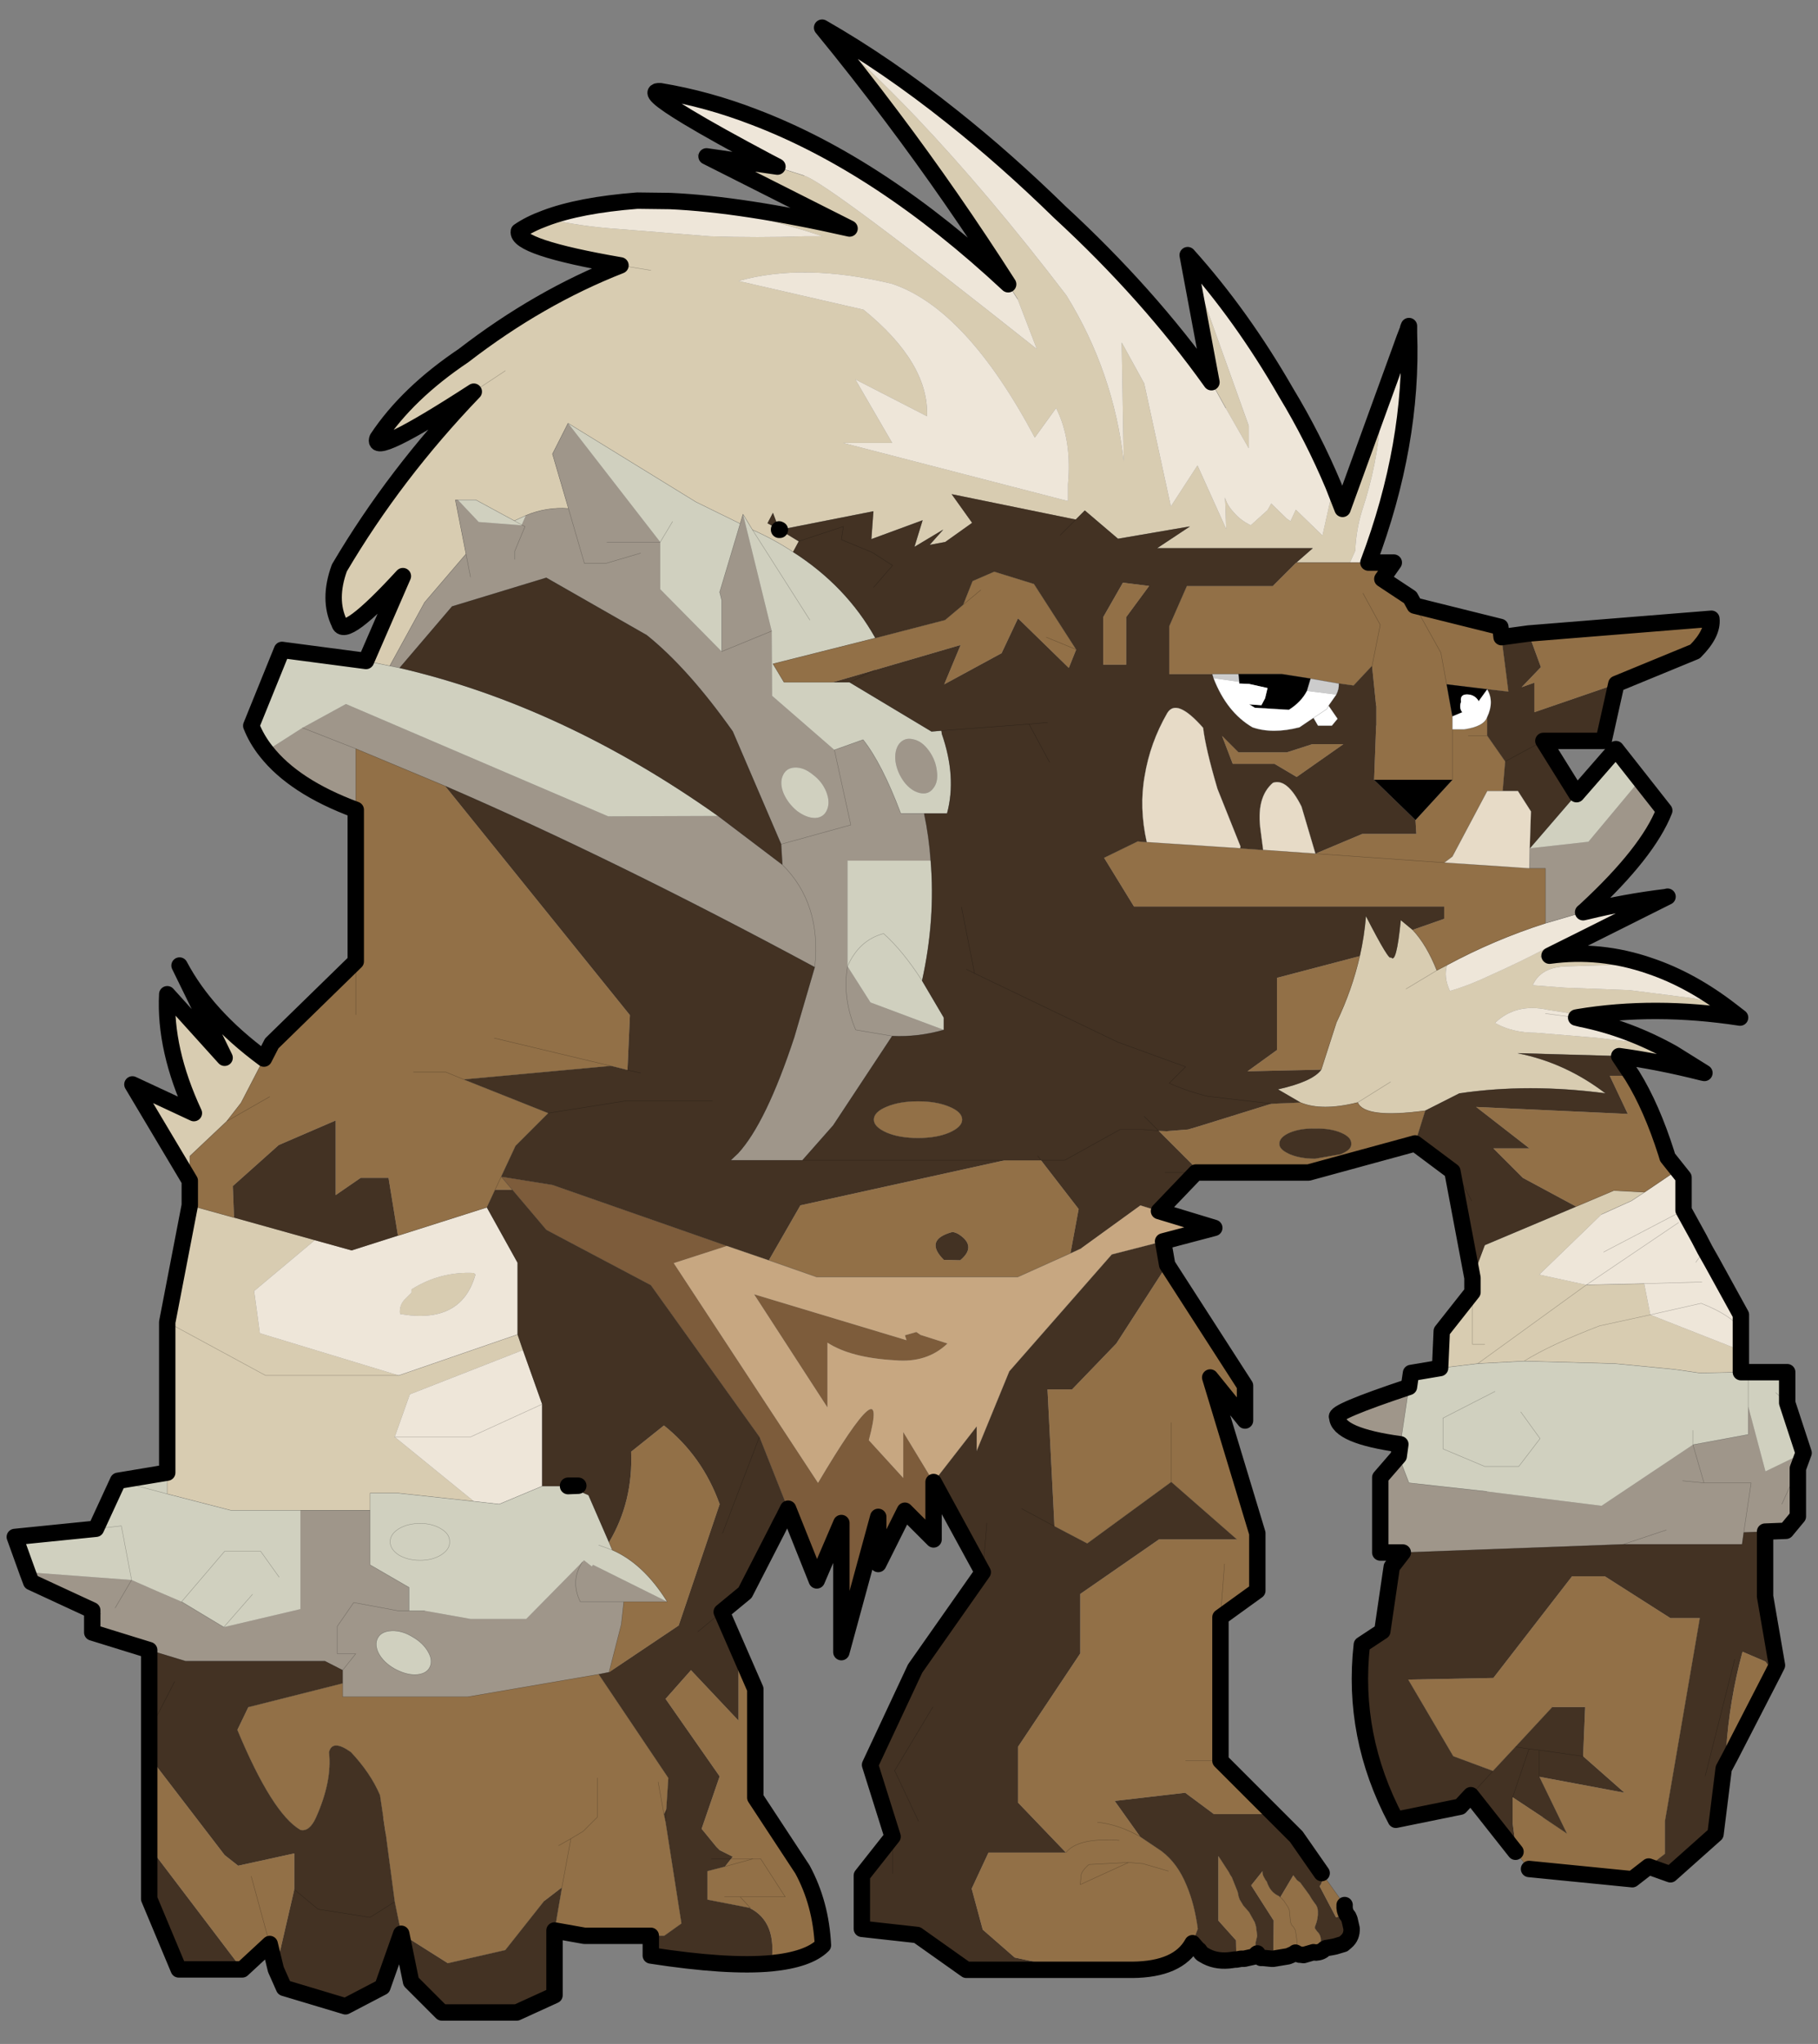
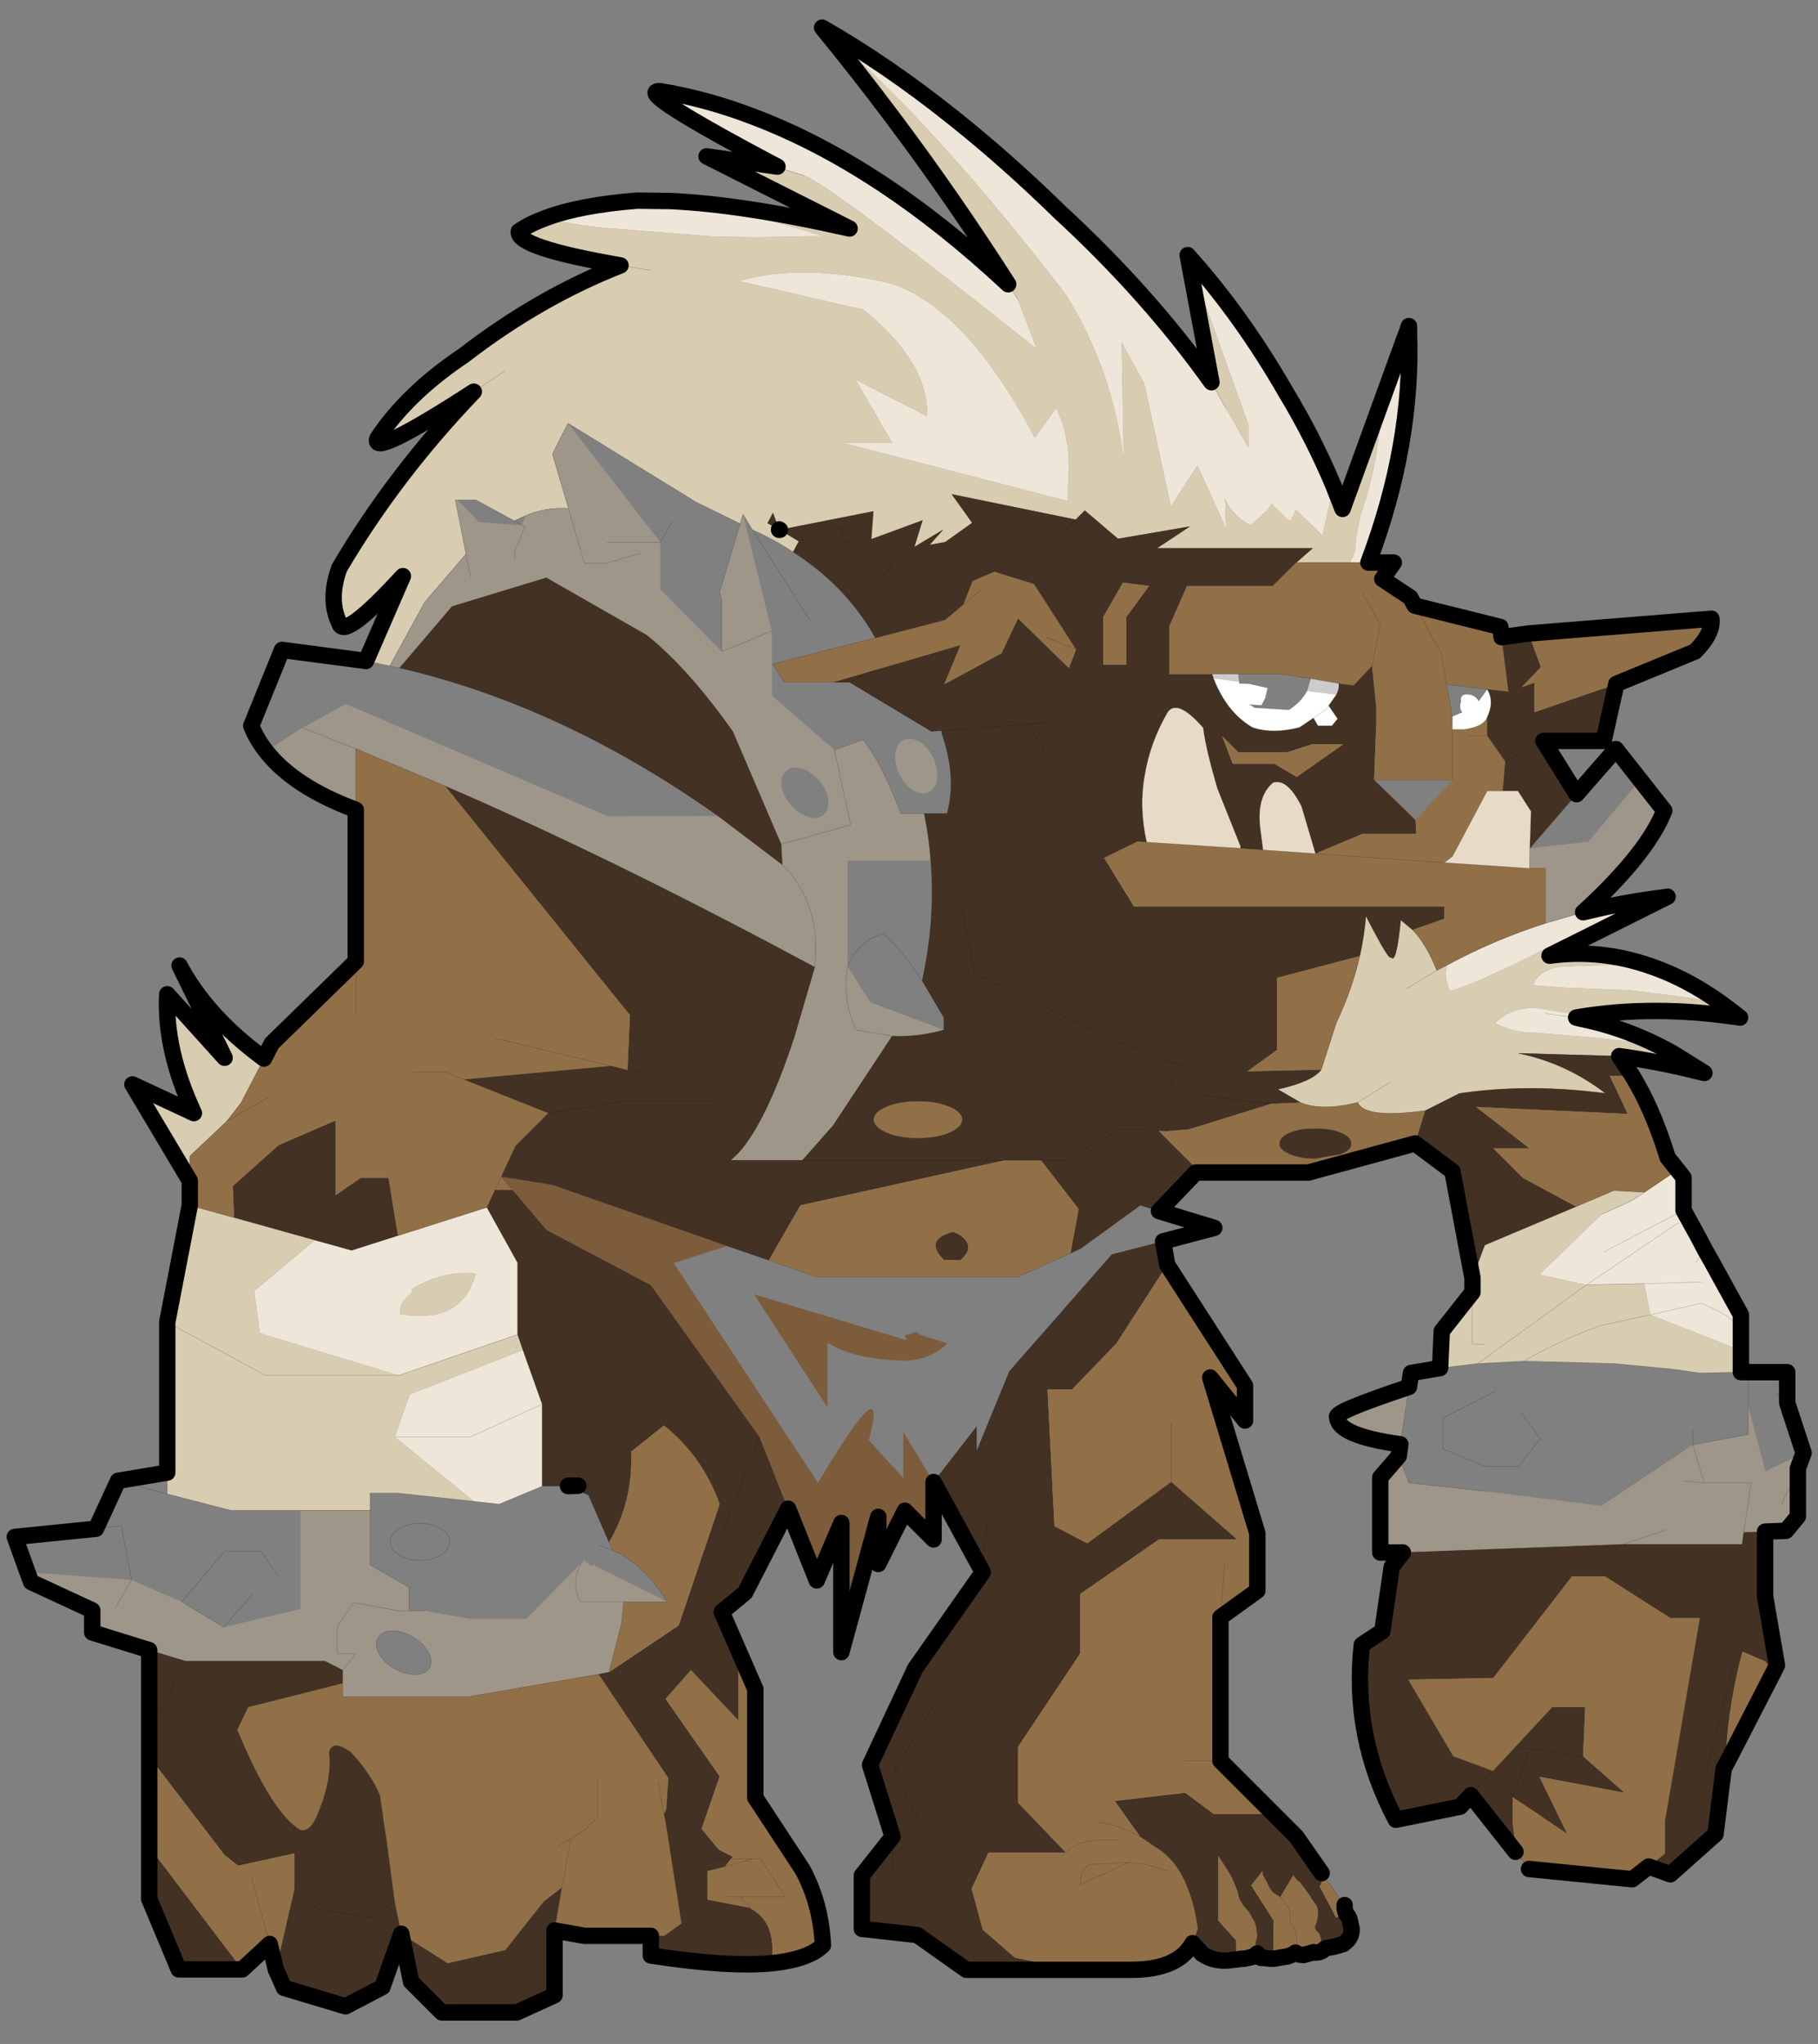
<svg xmlns="http://www.w3.org/2000/svg" xmlns:xlink="http://www.w3.org/1999/xlink" width="242" height="272">
  <rect width="100%" height="100%" fill="#808080" stroke="none" />
  <defs>
    <g transform="matrix(1,0,0,1,192.55,294) " id="shape0">
      <path id="svg_1" stroke-opacity="0" stroke-linejoin="round" stroke-linecap="round" stroke="#ff00ff" fill="none" d="m187.95,-293.5l0,380l-379.95,0l-0.05,0l0,-380l380,0m-95,294.1l-189.95,0" />
      <path id="svg_2" stroke-opacity="0" stroke-linejoin="round" stroke-linecap="round" stroke="#ff00ff" fill="none" d="m187.95,-293.5l-190,190l190,190m-380,-380l190,190l-189.95,190" />
    </g>
    <g transform="matrix(1,0,0,1,110.1,122.05) " id="shape1">
      <path id="svg_3" fill-rule="evenodd" fill="#d8ccb1" d="m12.85,-103l3.15,-1l0.1,-0.1l8.65,-1.25l-17.45,8.8q13,-2.95 21.9,-3.35q-9.65,1.3 -18.6,4.3l2.15,0q5.8,0.2 11.6,0l11.25,-0.9q4.55,-0.3 8.85,-1.3q1.9,0.7 3.2,1.6q0.35,1.95 -12.4,4.15q9.95,3.9 19.15,11q6.85,4.6 10.5,10.1q0.9,2.5 -11.75,-5.7q9.65,10.05 16.4,21.5q1.4,3.85 0,6.75q-0.55,2.1 -7.75,-5.75l4.5,10.35l-2.9,0.6l-4.25,-7.75l-5.05,-5.9l1.3,-6.6l-0.3,0l-2.2,0l-4.7,2.55l-1.4,-0.65q-2.5,-1.05 -5.2,-0.85l1.95,-6.65l-1.9,-3.75l-15.6,9.6l-5.4,2.65l-0.35,-1.15l-1.15,1.9q-2.7,1.2 -4.95,2.7l-0.7,-1.3l2.3,-1.4l-11.4,-2.25l0.25,3.4l-6.25,-2.3l1,3.25l-3.5,-2.1l1.65,1.85l-1.9,-0.35l-3.3,-2.35l2.5,-3.5l-15.15,3.1l-1.1,-1.1l-4.05,3.45l-8.75,-1.5l4,2.65l-19,0l2,1.75l-6.55,0l-0.65,-1.45q-0.1,-2.55 -0.85,-4.95q-1.85,-5.55 -2.25,-11.35l-0.25,-2.3l4.9,13.5l1.1,-2.8l1.35,6.05l3.25,-3.15l0.65,1.4l0.45,-0.3l1.9,-1.85l0.45,0.8l2.05,1.85q1.25,-0.6 2.05,-1.55q0.85,-0.9 1.1,-1.85l-0.05,0.9l-0.1,2.95l3.5,-7.75l3.25,5l3.25,-15l2.75,-5l-0.25,14.5q1.25,-10.95 7,-20.25q9.6,-12.55 18.35,-21.75q5.95,-6.25 11.45,-10.9q-4.35,5.3 -8.55,10.9q-7.3,9.7 -14.15,20.4l-1.15,1.8l-2.35,6.1q25.7,-20.4 28.4,-21.15m3.05,43.15l-0.1,0.05l0.1,0l0,-0.05l1.4,-0.75l-0.65,-1.25l-0.75,2m33.4,-19.35l3.85,2.55l-3.85,-2.55m-17.75,-12.25l3.7,-0.6l-3.7,0.6m-23.45,21.05l-6,0l4.5,-7.75l-8.75,4.5q-0.25,-6.5 7.75,-13l15.25,-3.5q-8,-2.25 -18.75,0.35q-9.05,3.05 -17.4,18.75l-2.6,-3.6q-1.95,3.9 -1.45,9.3l0,2.05l27.45,-7.1m70.65,75.1q7.05,-5.2 10.3,-11.35l-5.5,11.25l7,-7.75q0.35,6.75 -3.25,14.5l7.5,-3.5l-7,11.75l0,-3l-4.5,-4.25l-1.75,-2.25l-2.8,-5.4m9.05,17.9l2.75,14.25l0,18.35l0,2.6l-7.75,2l-8.5,0l-8.5,0l0,-2.1l-3.4,0l-9.25,1l9.65,-7.85l-1.85,-5.2l-13.8,-5.4l0.65,-1.9l14.5,5l16.95,-5.15l0.7,-5.15l-7.4,-6.2l9.85,-2.75l5.4,-1.5m-156.5,8.85l0,1.75l3.75,4.75l0.2,4.5l-4.6,-0.55l-5.65,-0.3l-11.05,0.3l-7.25,0.7l-3.15,0.45l-5,-0.1l0,-2.65l11.05,-4.35l0.75,-3.8l7.05,0.15l5.75,-1.25l-7.6,-7.35l-3.65,-1.65l-1.6,-1.05l3.75,-0.2l4.6,1.95l11.15,4.7l1.5,4m-17.9,-27.05q-4.8,0.65 -10.15,2l8.3,-3.7l4.7,-0.55l7.3,-0.6q2.9,0 5,-1.2q-2.55,-2.45 -6.45,-1.6l-2.55,0.4l-1.15,0.5q-9.3,-1.55 -19.75,0.05l1.1,-0.85q2.15,-1 4.55,-1.5l7.85,-1l7.9,-0.3l3.9,-0.3q-1,-2.25 -4.2,-2.3l-6.4,-0.2l-3.7,0.15q6.05,-2.1 12.25,-1.25l-14.4,-7.2l0.2,0.05q3.3,1.65 6.8,2.9q3.9,1.3 7.45,3.15q3.6,1.9 7.2,3.5q2.5,1.2 4.9,1.9q0.8,-1.7 0.35,-3.15l1.25,0.65q1.25,-3.15 2.95,-4.95l1.45,-1.2q0.55,5.55 1.2,4.5q0.1,0.75 3.05,-5q0.2,2.5 0.75,4.9q0.95,4.15 2.85,8.1l1.85,5.75q1.05,1.45 5.3,2.4l-2.75,1.6q-2.6,1.1 -7,0l-4,-2.5l4,2.5q-0.85,2 -8.25,1l-4.15,-2.1q-8.45,-1.25 -17.85,0q4.9,-3.75 10.7,-4.9l-12.35,0.35m25.65,-88.25l0,-0.3l0.2,0.1l0.35,0.9l0.2,0.55l-0.75,-1.25m113.9,114.9l0.2,-0.2q4.1,-0.2 7.6,2l0,0.4l0.7,0.7q0.85,0.8 0.7,1.9q-7.5,1.3 -9.2,-4.8m37.6,5.8l-12,6.5l-16.25,0l16.25,0l12,-6.5m-124.5,-130.15l-2.9,15.5l-1.75,3.15l-2.8,4.9l0,-2.75l7.45,-20.8m-43.05,85.6l-1.1,-0.15l1.1,0.15m12.65,1.65l3.75,2.25l-3.75,-2.25m-5.85,45.6l1.5,0l0,-6.35l0,6.35l-1.5,0m0.85,2.35l-13.25,-9.6l13.25,9.6m-5.65,-0.3q-3.2,-2 -9.2,-4.3l-6.2,-1.35l6.2,1.35q6,2.3 9.2,4.3" />
      <path id="svg_4" fill-rule="evenodd" fill="#eee6d9" d="m16.1,-104.1l-0.1,0.1l-3.15,1q-2.7,0.75 -28.4,21.15l2.35,-6.1l1.15,-1.8q15.6,-14.55 31,-20.4q5.7,-2.2 11.45,-3.15q2.05,-0.1 -3.35,3.15q-3.4,2.05 -9.8,5.45l-1.15,0.6m-5.45,-16.95q-5.5,4.65 -11.45,10.9q-8.75,9.2 -18.35,21.75q-5.75,9.3 -7,20.25l0.25,-14.5l-2.75,5l-3.25,15l-3.25,-5l-3.5,7.75l0.1,-2.95l0.05,-0.9q-0.25,0.95 -1.1,1.85q-0.8,0.95 -2.05,1.55l-2.05,-1.85l-0.45,-0.8l-1.9,1.85l-0.45,0.3l-0.65,-1.4l-3.25,3.15l-1.35,-6.05q2.5,-5.95 5.8,-11.4q5.4,-9.4 12,-16.75l-7.45,20.8l0,2.75l2.8,-4.9l1.75,-3.15q7.75,-10.85 18.5,-20.75q6.55,-6.4 13.1,-11.6q7.95,-6.35 15.9,-10.9m-68.4,45.2l0.25,2.3q0.4,5.8 2.25,11.35q0.75,2.4 0.85,4.95l0.65,1.45l-2.25,0q-5.45,-14.45 -4.95,-28.05l0.75,1.25l0.25,0.7l2.2,6.05m86.95,-24.05l4,-0.05q7.05,0.55 11.25,2.15q-4.3,1 -8.85,1.3l-11.25,0.9q-5.8,0.2 -11.6,0l-2.15,0q8.95,-3 18.6,-4.3m-21.1,29.5l-27.45,7.1l0,-2.05q-0.5,-5.4 1.45,-9.3l2.6,3.6q8.35,-15.7 17.4,-18.75q10.75,-2.6 18.75,-0.35l-15.25,3.5q-8,6.5 -7.75,13l8.75,-4.5l-4.5,7.75l6,0m-109.55,110.7l0,-2.6l0,-1.75l3.55,-6.45l0.8,-1.55l0.75,-1.3l1.9,-3.45l0,-4l1.95,-2.45l-0.6,1.95l3.4,2.3l1.6,1.05l3.65,1.65l7.6,7.35l-5.75,1.25l-7.05,-0.15l-0.75,3.8l-11.05,4.35m4.7,-33.9l-0.25,0.05l3.85,-2.4q5.45,-3.05 11.2,-4.2l0.4,-0.1l0.2,-0.05l-0.25,-0.05l1.15,-0.5l2.55,-0.4q3.9,-0.85 6.45,1.6q-2.1,1.2 -5,1.2l-7.3,0.6l-4.7,0.55l-8.3,3.7m-3.5,-7.55q4.85,-3.75 9.9,-5.45l3.7,-0.15l6.4,0.2q3.2,0.05 4.2,2.3l-3.9,0.3l-7.9,0.3l-7.85,1q-2.4,0.5 -4.55,1.5m7.95,-13.85q4.95,0.6 9.65,1.75l0.45,0.1l4.6,1.35q6.25,2 12,5.1q0.45,1.45 -0.35,3.15q-2.4,-0.7 -4.9,-1.9q-3.6,-1.6 -7.2,-3.5q-3.55,-1.85 -7.45,-3.15q-3.5,-1.25 -6.8,-2.9m31.35,-69.15l0,-0.5l0.1,0.25l0.1,0.35l-0.2,-0.1m112.5,107l10.85,3.45l5.65,1.8l4.5,-1.25l7.4,6.2l-0.7,5.15l-16.95,5.15l-14.5,-5l0,-8.75l3.75,-6.75m1.4,8.2q1.7,6.1 9.2,4.8q0.15,-1.1 -0.7,-1.9l-0.7,-0.7l0,-0.4q-3.5,-2.2 -7.6,-2l-0.2,0.2m-8.15,25.8l0,-10l2.35,-6.6l13.8,5.4l1.85,5.2l-9.65,7.85l-3.1,0.35l-5.25,-2.2m18,-6l-9.25,0l-8.75,-4l8.75,4l9.25,0m-140.4,-51.65l-3.75,0.5l3.75,-0.5m-19.1,32.75l7.05,0.2l-7.05,-0.2m0.75,-2.4l-1.1,-1.55l1.1,1.55m2.1,-4.85l11.25,7.6l-11.25,-7.6m-3.2,3.3l-0.85,1.5l0.85,-1.5l-0.05,-0.05l0.05,0.05l0.7,-1.35l-0.7,1.35m12.35,0.3l-9.75,-5.1l9.75,5.1m-5.7,7.65l-6.2,-1.4q-3.6,1.4 -4.85,3.15q1.25,-1.75 4.85,-3.15l6.2,1.4" />
      <path id="svg_5" fill-rule="evenodd" fill="#9f968a" d="m20.3,-61.7l0.35,1.15l2.5,8.35l-0.25,1l0,6.25l7.5,-7.6l0,-5.75l6.5,0l-6.5,0l11.25,-14.5l1.9,3.75l-1.95,6.65q2.7,-0.2 5.2,0.85l0.5,1.15l0.05,0.05l5.2,-0.4l2.55,-2.7l0.3,0l-1.3,6.6l5.05,5.9l4.25,7.75l-1.2,0.25l-6.4,-7.5l-11.5,-3.5l-12.25,7q-5.05,4.05 -10.5,11.75l-5.9,13.75l-8.5,-2.35l2,-9.15l-2,9.15l8.5,2.35l-0.15,2.5l7.85,-5.95l13.4,0.05l32,-13.7l5.3,2.9l4.45,2.85q-3.4,4.35 -10.95,7.15l0,-7.45l6.5,-2.55l-6.5,2.55l-10.9,4.55q-20.5,8.85 -45.1,22.1l2.5,8.55q3.45,10.45 6.85,14.15l0.9,0.85l-8.75,0l-3.75,-4.25l-7.2,-10.9l4.45,-0.75q1.65,-3.85 1,-7.75q0.65,3.9 -1,7.75l-4.45,0.75q-3.15,0.15 -6.3,-0.75l8.95,-3.35l2.8,-4.4l0,-12.9l-10.15,0q0.2,-2.9 0.8,-5.75l2.85,0q2.3,-6.1 4.6,-9l3.5,1.25l7.6,-6.6l0.05,-7.9l6.1,2.5l-6.1,-2.5l3.5,-14.25m27.85,5.5l0,-1l-1.25,-3l0.4,-0.2l-0.4,0.2l1.25,3l0,1m5.4,2.15l0.55,-2.8l-0.55,2.8m-20.75,-2.9l4.25,1.25l2.6,0l1.95,-6.7l-1.95,6.7l-2.6,0l-4.25,-1.25m-32.15,27.9q-0.85,1.1 -1.9,1.35q-1.05,0.25 -1.65,-0.55q-0.65,-0.8 -0.45,-2.15q0.15,-1.35 1,-2.5q0.85,-1.15 1.9,-1.35q1.05,-0.25 1.7,0.55q0.6,0.8 0.45,2.15q-0.2,1.35 -1.05,2.5m13.05,3.55q1.1,-0.9 1.65,-2.15q0.5,-1.25 0.1,-2.15q-0.4,-0.95 -1.45,-1q-1.1,-0.05 -2.2,0.85q-1.15,0.85 -1.65,2.1q-0.5,1.25 -0.1,2.2q0.4,0.95 1.45,1q1.05,0 2.2,-0.85m1.8,6.55q-4.8,4.75 -3.95,12.5q-0.85,-7.75 3.95,-12.5m92.1,86.3l-0.45,1.2l-7.45,3.45l0,2.7l-6.95,2.15l-4.45,1.35l-17,0l-2.15,1.1l-1.6,-2l2.25,0l0,-3.35l-2,-2.9l-5.4,1l-1.35,0l1.35,0l5.4,-1l2,2.9l0,3.35l-2.25,0l1.6,2l0,1.6l0,1.65l-15.25,0l-16,-2.75l-1.25,-0.25l-1.5,-5.85l-0.3,-2.75l5.3,0q1.25,-2.55 -0.25,-4.85q1.5,2.3 0.25,4.85l-5.3,0l-5.3,0l9.05,-4.5l0.15,0.2l0.95,-0.75l0.2,0.2l6.85,6.95l6.8,0l5.6,-1l1.9,0l0,-2.85l4.75,-2.75l0,-6.65l8.5,0l0,12.05l9.35,2.2l5.15,-3.1q3.05,-1.3 6.1,-2.65l2,3.4l-2,-3.4l12.7,-0.95m-168.55,-22.6q9.3,3.1 8.75,3.7q-0.1,2.25 -7.7,3.3l-1.05,-7m1.25,8.45l2.25,2.6l0,9.15l-2.75,0l-26.9,-1l-14.5,0l-0.2,-1.45l-2.6,-0.1l-2.55,-0.1l-1.45,-1.75l0,-5.85l-0.7,-1.9l4.65,2.25l2.1,-7.9l0,3.4l6.75,1.25l11.15,7.45l14,-1.75l9.5,-1.05l1.25,-3.25m-22.5,-66.35l-0.3,-0.25l-0.1,-0.1q-7.5,-6.95 -9.5,-12.05l2.95,-3.75l6.3,7.55l7.15,0.8l0.05,2.45l-1.95,0l0,6.7l-4.6,-1.35m180.85,85.6l1.05,-0.45l-1.05,0.45m-40.1,6.55q0.45,0.8 1.75,0.85q1.2,0 2.55,-0.75q1.3,-0.75 1.9,-1.85q0.55,-1.1 0.1,-1.9q-0.45,-0.8 -1.7,-0.85q-1.25,-0.05 -2.55,0.75q-1.3,0.75 -1.9,1.85q-0.6,1.05 -0.15,1.9m-152.9,-22.8l-2.6,0.25l1.35,-4.65l-1.35,4.65l2.6,-0.25m2,6l5.25,1.75l-5.25,-1.75m-14.1,-3.15l-1.95,-4.35l1.95,4.35m9.5,-2.6l-5.75,0l0.9,6.05l-0.9,-6.05l5.75,0" />
-       <path id="svg_6" fill-rule="evenodd" fill="#d0d0bf" d="m14.2,-57.1q2.25,-1.5 4.95,-2.7l1.15,-1.9l-3.5,14.25l-0.05,7.9l-7.6,6.6l-3.5,-1.25q-2.3,2.9 -4.6,9l-2.85,0l-2.8,0q-1.2,-4.45 0.65,-9.75l0.05,-0.35l1.2,0.1l10,-6l2.05,0l5.95,0l1.35,-2.25l-12.5,-3.15q3.55,-6.35 10.05,-10.5m6.45,-3.45l5.4,-2.65l15.6,-9.6l-11.25,14.5l0,5.75l-7.5,7.6l0,-6.25l0.25,-1l-2.5,-8.35m26.15,-1l1.4,0.65l4.7,-2.55l2.2,0l-2.55,2.7l-5.2,0.4l-0.05,-0.05l-0.5,-1.15m16.6,18.35l2.9,-0.6l10.25,-1.35l3.75,9.25q-0.65,1.65 -1.8,3.1l-4.45,-2.85l-5.3,-2.9l-32,13.7l-13.4,-0.05q19,-13.45 38.85,-18.05l1.2,-0.25m-15.2,-17.7l-0.9,0.5l0.9,-0.5m-19.3,0.1l1.5,2.5l-1.5,-2.5m-28.25,31.75q0.85,-1.15 1.05,-2.5q0.15,-1.35 -0.45,-2.15q-0.65,-0.8 -1.7,-0.55q-1.05,0.2 -1.9,1.35q-0.85,1.15 -1,2.5q-0.2,1.35 0.45,2.15q0.6,0.8 1.65,0.55q1.05,-0.25 1.9,-1.35m13.05,3.55q-1.15,0.85 -2.2,0.85q-1.05,-0.05 -1.45,-1q-0.4,-0.95 0.1,-2.2q0.5,-1.25 1.65,-2.1q1.1,-0.9 2.2,-0.85q1.05,0.05 1.45,1q0.4,0.9 -0.1,2.15q-0.55,1.25 -1.65,2.15m-16.3,6.05l10.15,0l0,12.9q-1.4,-3.2 -4.4,-4q-2.35,2.1 -4.7,5.75q2.35,-3.65 4.7,-5.75q3,0.8 4.4,4l-2.8,4.4l-8.95,3.35l0,-1.5l2.65,-4.5q-1.65,-7.45 -1.05,-14.65m93.15,74.65l6,1l2.7,5.85l9.9,1l-1.55,4.3l-12.7,0.95q-3.05,1.35 -6.1,2.65l-5.25,-6.15l-4.4,0l-2.25,3.15l2.25,-3.15l4.4,0l5.25,6.15l-5.15,3.1l-9.35,-2.2l0,-12.05l8.5,0l7.75,-2l0,-2.6m-155.3,-12.75l3.55,0.6l0.25,1.7l1.05,7l0.2,1.45l-1.25,3.25l-9.5,1.05l-14,1.75l-11.15,-7.45l-6.75,-1.25l0,-3.4l0,-3.35l0.9,-0.85l-0.9,0.85l0,3.35l-2.1,7.9l-4.65,-2.25l2,-6.1l0,-3.75l5.65,0l5,0.1l3.15,-0.45l7.25,-0.7l11.05,-0.3l5.65,0.3l4.6,0.55m-24.4,-71.75l2.95,-3.75l4.8,5.5l0.05,0.05l5.65,6.55l-7.15,-0.8l-6.3,-7.55m108.3,-30.5l-7,11l7,-11m80.1,121.85l-3.1,-0.35l-1.25,6.6l1.25,-6.6l3.1,0.35m-33.45,-2.25l0,6.65l-4.75,2.75l0,2.85l-1.9,0l-5.6,1l-6.8,0l-6.85,-6.95l-0.2,-0.2l-0.95,0.75l-0.15,-0.2l-9.05,4.5q2.9,-4.65 6.7,-6.3l0.4,-0.95l2.5,-5.75l2.5,-1.1l3.15,0l5.25,2.2l3.1,-0.35l9.25,-1l3.4,0l0,2.1m30.75,-3.6l-6,1.6l6,-1.6m-58.65,7.85l-0.85,0.3l-0.8,0.3l0.8,-0.3l0.85,-0.3m24.4,1.2q1.05,-0.7 1.05,-1.6q0,-0.95 -1.05,-1.6q-1.1,-0.65 -2.6,-0.65q-1.5,0 -2.55,0.65q-1.1,0.65 -1.05,1.6q-0.05,0.9 1.05,1.6q1.05,0.65 2.55,0.65q1.5,0 2.6,-0.65q-1.1,0.65 -2.6,0.65q-1.5,0 -2.55,-0.65q-1.1,-0.7 -1.05,-1.6q-0.05,-0.95 1.05,-1.6q1.05,-0.65 2.55,-0.65q1.5,0 2.6,0.65q1.05,0.65 1.05,1.6q0,0.9 -1.05,1.6m-3.75,13.75q-0.45,-0.85 0.15,-1.9q0.6,-1.1 1.9,-1.85q1.3,-0.8 2.55,-0.75q1.25,0.05 1.7,0.85q0.45,0.8 -0.1,1.9q-0.6,1.1 -1.9,1.85q-1.35,0.75 -2.55,0.75q-1.3,-0.05 -1.75,-0.85m21.6,-8.95l3.5,4l-3.5,-4m-151.6,-24.75l6.35,3.25l0,3.75l-5.1,2.15l-4.15,0l-2.6,-3.4l2.35,-3.25l-2.35,3.25l2.6,3.4l4.15,0l5.1,-2.15l0,-3.75l-6.35,-3.25m-24.15,4.75l0,1.75l0,-1.75m-11.5,-3.35l1.4,-1.25l-1.4,1.25" />
      <path id="svg_7" fill-rule="evenodd" fill="#433223" d="m-47.2,-55.8l-2,-1.75l19,0l-4,-2.65l8.75,1.5l4.05,-3.45l1.1,1.1l15.15,-3.1l-2.5,3.5l3.3,2.35l1.9,0.35l-1.65,-1.85l3.5,2.1l-1,-3.25l6.25,2.3l-0.25,-3.4l11.4,2.25l-2.3,1.4l0.7,1.3q-6.5,4.15 -10.05,10.5l-8.5,-2.2l-2.2,-1.85l-1.15,-2.9l-2.65,-1.15l-4.85,1.5l-5.15,8l0.9,2.25l6.2,-6.05l2,4.25l7,3.8l-2,-4.8l10.45,3.05l5.15,1.5l-2.05,0l-3.1,-1.5l3.1,1.5l-10,6l-1.2,-0.1l-10.7,-0.8l-2.5,4.65l2.5,-4.65l10.7,0.8l-0.05,0.35q-1.85,5.3 -0.65,9.75l2.8,0q-0.6,2.85 -0.8,5.75q-0.6,7.2 1.05,14.65l-2.65,4.5l0,1.5q3.15,0.9 6.3,0.75l7.2,10.9l3.75,4.25l8.75,0l-0.9,-0.85q-3.4,-3.7 -6.85,-14.15l-2.5,-8.55q24.6,-13.25 45.1,-22.1l-22.55,27.95l0.3,6.7l2,-0.5l17.95,1.65l-10.3,4.1l4,4l1.75,3.75l-6.25,1l-21.3,7.45l-5.1,1.75l-3.85,-6.7l-24.95,-5.5l-4.4,0l0.4,-0.55l-0.4,0.55l-4.6,5.95l1,5.4l-1.3,-0.6l-7.25,-5.25l-2.25,0.7l-4.5,-4.7l-0.55,0l5.1,-5.1l1.9,-0.15l2.8,0q3.4,1.9 6.75,3.75l2.9,0l-2.9,0q-3.35,-1.85 -6.75,-3.75l-2.8,0l-1.9,0.15l-1.05,0.05l-2.55,-0.2l-1.35,-0.4l-8.85,-2.75l-3.5,-0.15l2.75,-1.6q-4.25,-0.95 -5.3,-2.4l9,0.2l-3.6,-2.6l0,-8.8l-10.1,-2.65q-0.55,-2.4 -0.75,-4.9q-2.95,5.75 -3.05,5q-0.65,1.05 -1.2,-4.5l-1.45,1.2l-3.85,-1.35l0,-1.5l37.85,0l3.65,-5.95l-4.1,-2l-1.1,0.1q0.95,-4.25 0.25,-8.1q-0.65,-4 -2.75,-7.65q-1.15,-1.9 -4.4,1.8q-0.3,2.55 -1.75,7.45l-2.8,7l0.05,0.25l-2.8,0.2l0.3,-2.3q0.6,-4.1 -1.5,-5.9q-1.75,-0.6 -3.5,2.9l-1.7,5.75l-5.7,-2.4l-6.6,0l0.1,-1.7l5.05,-4.9l-0.25,-6.65l0,-2.35l0.5,-4.9l2.25,2.4l1.8,-0.25q-0.05,0.65 0.3,1.35l0.95,1.35l-1.1,1.6l0.7,0.85l1.7,0l0.55,-0.95l1.7,1.15q3.3,0.85 5.75,0q3.15,-1.85 4.75,-6l0.15,-0.5l5.25,0l0,-5.85l-2.15,-4.9l-10.5,0l-2.85,-2.85m63.1,-4.05l0.75,-2l0.65,1.25l-1.4,0.75m-0.25,38.4l5.9,-13.75q5.45,-7.7 10.5,-11.75l12.25,-7l11.5,3.5l6.4,7.5q-19.85,4.6 -38.85,18.05l-7.85,5.95l0.15,-2.5m-11.3,-31.35l-2.3,-2.65l2.5,-1.6l3.75,-1.55l-0.25,-1.6l5.45,1.8l-5.45,-1.8l0.25,1.6l-3.75,1.55l-2.5,1.6l2.3,2.65m88.4,129.65l0,9.85l0,3.15l-9.2,12l-1.65,1.3l-6.85,-1.5l0,4.4l-2.9,2.4l-6.35,1l-3,-1.9l3,1.9l6.35,-1l2.9,-2.4l2.25,9.75l-1,2.25l-7.5,2.25l-4.5,-2.35l-2.3,-6.5l-1.2,5.85l-3.75,3.75l-9.15,0l-4.6,-2.1l0,-7.9l-0.9,-5.25l2.15,1.65l4.75,6l7,1.6l5.7,-3.6l0.8,-3.9l1.1,-8.3l0.3,-2l0.4,-2.7q1.15,-2.7 3.55,-5.25q2.25,-1.6 2.65,0q-0.4,3.55 1.6,8q0.8,1.75 1.9,1.5q3.45,-2 7.7,-12.2l-1.35,-2.8l-11.5,-2.9l0,-1.6l2.15,-1.1l17,0l4.45,-1.35m0,24l0,6.35l-3.6,8.6l-7.75,0l11.35,-14.95m-61.2,10.85l0,2.4q-9.35,1.45 -14.7,0.95q-0.75,-5.05 2.65,-6.75l5.15,-1l0,-3.5l-2.15,-0.55l-0.75,-0.95l-0.2,-0.25l1.6,-0.8l0.4,-0.4l1.8,-2.2l-2.2,-6.4l6.6,-9.45l-3.1,-3.5l-5.8,6.15l0,-8.55l2.05,-4.7l-2.85,-2.35l-3.8,-7.4l-0.45,-0.85l0,-0.05l-0.65,-2.75l3.15,-7.95l13.25,-18.5l12.75,-6.75l4.15,-4.9l2.1,0l1,2.15l-3.75,6.75l0,8.75l-0.65,1.9l-2.35,6.6l0,10l-3.15,0l-2.5,1.1l-2.5,5.75q-2.95,-4.95 -2.7,-11.05l-4,-3.2q-4.7,3.75 -6.8,9.6l5,14.8l8.5,5.7l1.25,0.25l-8.5,12.65l0.25,3.8l0.3,0.6l-0.2,0.9l-0.1,-1.5l0.1,1.5l-1.95,12.45l2.1,1.5l1.65,0m-34.5,-55.35l-6,11l8.25,11.75l5.5,11.75l-2.75,8.75l3.75,4.75l0,6.5l-6.75,0.75l-6,4.25l-12.95,0l7.05,-1.5l3.9,-3.4l1.35,-5l-2.05,-4.4l-9.45,0l5.85,-6.1l0,-6.8l-7.6,-11.4l0,-7.25l-9.6,-6.65l-9.5,0l8,-7l10.25,7.5l4,-2.1l0.85,-16.7l-3,0l-5.4,-5.6l-6.2,-9.6l0.5,-2.85l6.25,1.6l12.5,14.25l4,9.75l0,-3l5.25,6.75m-31.6,56.25l-0.3,0.35l-0.35,0.4l-0.15,0.1l-0.25,0.35l-0.1,0.1l-0.25,0.15q-1.3,0.8 -3,0.65l-0.4,-0.05l-0.35,-0.05l-0.2,0l0.05,-2.35l2.15,-2.4l0,-7.9l-1.3,2l-0.15,0.3l-0.2,0.3l-0.7,1.75l-0.1,0.4l0,0.1l-0.15,0.45l-0.45,0.75l-0.7,0.8l-0.7,1.25l-0.15,0.5l-0.15,1.15l0.2,0.85l0,0.25l-0.15,0.5l-0.05,0.4l0,0.15l0.05,0.15l0.05,0.05l-0.55,0.35l-0.3,0l-1,0.1l-0.2,0l-0.05,-4.65l2.75,-4.3l-1.4,-1.75q0.05,0.4 -0.2,0.8l-0.2,0.35l-0.1,0.1l-0.15,0.4l-0.05,0.1q-0.4,0.9 -1.3,1.3l-0.15,0.15l-1.6,-2.7l-0.45,0.6l-0.4,0.3l-1.1,1.5l-0.3,0.5l-0.35,0.5q-0.4,0.45 -0.4,1q-0.05,0.9 0.3,1.75q0.1,0.2 0.05,0.35l-0.25,0.35q-0.55,0.5 -0.45,1.3l0.15,0.45l0.15,0.2l0.2,0.2l0.4,0.4l-0.3,0.05q-0.7,-0.05 -1.05,-0.45l-0.2,-0.1l-0.6,-0.1l-0.5,-0.1l-1,-0.3l-0.35,-0.3q-0.7,-0.6 -0.65,-1.6l0.25,-1.1l0.15,-0.35l0.2,-0.25l1.3,0.35l2,-3.8l-0.15,-0.2l-0.4,-1l0.3,-0.4l3.1,-4.45l2.75,-2.75l7.3,0l3.5,-2.6l8.6,1l-3.1,4.35l-2.6,1.75q-2,1.5 -3.1,4.25q-0.95,2.25 -1.35,5.25l0.65,1.75m-27.15,-97.55l-4.55,3.4l-2.45,13l-1.5,-4l-11.15,-4.7l6.5,-3.5l3.6,-3.6l-4.4,0l6.5,-5.05l-18.5,0.85l2.2,-4.65l-2.75,0l1.6,-2.4l12.35,-0.35q-5.8,1.15 -10.7,4.9q9.4,-1.25 17.85,0l4.15,2.1l1.25,4m1.5,49.9l1.35,1.75l1.15,7.85l2.5,1.65q1.25,11.15 -4.15,21.35l-7.85,-1.6l-1.3,-1.4l-5.45,6.9l-0.15,0.2l0.5,-3.7l0,-3.15l-3.7,2.45l-2.9,1.95l3.35,-6.9l0,-3.25l-5.35,0.75l5.35,-0.75l0,3.25l-10.4,1.95l5.05,-4.45l-0.25,-6l4,0l4.5,4.85l2.75,2.95l4.85,-1.8l5.5,-9.35l-10.4,-0.2l-9.6,-12.4l-4,0l-8,5.1l-3.6,0l4.25,24.75l0,4l2,1.55l-2.65,0.95l-5.5,-4.9l-1,-8l-0.8,-1.5l0.5,-0.75q-0.4,-6.1 -2,-12l-2.8,1.2l-0.95,1.35l-0.45,-0.9l1.45,-8.4l0,-7.9l2.6,0.1l0.2,1.45l14.5,0l26.9,1m-21.2,-92.5l4.05,-6.5l-7.35,0l-1.55,-6.95l0.4,0.15l9.6,3.3l0,-3.6l1.55,0.55l-2.35,-2.45l1.5,-4.1l3.3,0.45l-0.85,6.65l2.6,-0.3q-0.9,1.5 0,3.4l0,2.25l-2.2,3.15l0.3,3.6l-1.85,0l-1.6,2.5l0.15,4.5l-5.65,-6.55l-0.05,-0.05m143.8,53.85l1.15,-7.05l3.4,0l3.05,2.1l0,-9.1l6.95,3l5.6,5l-0.15,3.85l-9.85,2.75l-4.5,1.25l-5.65,-1.8m30.35,60.4l-3.1,-6l3.1,6m-69.95,-24.1l-4.5,-11.75l4.5,11.75m1.25,-52.75l10.5,0l9.5,1.5l-9.5,-1.5l-10.5,0m8.75,-3.4l1.6,-0.35l-1.6,0.35m-30.05,7.3q1.6,-0.7 1.6,-1.6q0,-0.95 -1.6,-1.6q-1.55,-0.65 -3.8,-0.65q-2.25,0 -3.8,0.65q-1.6,0.65 -1.6,1.6q0,0.9 1.6,1.6q1.55,0.65 3.8,0.65q2.25,0 3.8,-0.65m38.9,43.1l0,-0.05l-1.25,0l1.25,0.05m-25.4,5.6l-0.45,-0.9l0.45,0.9m7.9,39.85l-2.4,0l2.4,0m1.65,-27.7l-2.9,-2.4l2.9,2.4m-23.75,29.5l0,-4.5l0,4.5m-79.4,-138.15l4.65,2.5l-4.65,-2.5m48.1,-18.9l2.8,3.8l0,5.8l2.8,0l0,-5.8l-2.4,-4.2l-3.2,0.4m10.85,-6.2l-1.9,-1.9l1.9,1.9m12.05,45.35l-1.6,8.1l-17.5,8.4l-8.25,3l2,2q-2.25,1 -4.7,1.6l-7.8,0.9l7.8,-0.9q2.45,-0.6 4.7,-1.6l-2,-2l8.25,-3l17.5,-8.4l1.6,-8.1m-40.9,-15.85l2.7,-1.6l5.1,0l1.3,-3.4l-2,2l-5.9,0l-3.1,-1l-3.8,0l5.7,4m32.65,-6.45l-2.25,-0.2l2.25,0.2m7.65,29.9l-1,0.5l1,-0.5m20,23.3l-24.7,0l24.7,0m-44.25,1.5l-3.75,0l3.75,0m0.8,-5.1l1.75,-1.75l-1.75,1.75m16.7,46.1l-4,2.15l4,-2.15m7.65,-33.45q0.4,-0.25 0.8,-0.3q3.5,0.95 1.05,3.4l-2,0.05q-2.05,-1.7 0.15,-3.15m-46.8,-9.9q-1.1,-0.5 -1.05,-1.15q-0.05,-0.8 1.25,-1.35q1.3,-0.55 3.15,-0.5q1.8,-0.05 3.1,0.5q1.25,0.55 1.25,1.35q0,0.65 -1.05,1.15l-0.2,0.1q-1.3,0.55 -3.1,0.55l-3.15,-0.55l-0.2,-0.1m-15.75,5.8l1.65,-3.1l0.7,-0.5l-0.7,0.5l-1.65,3.1m-7,66.85l1.65,-0.25l-1.65,0.25l2,5.9l-2,-5.9l-1.25,0.15l1.25,-0.15m66.65,-21.55l-0.5,-6l0.5,6m-59.55,27.2l-2.7,-2.95l2.7,2.95m-28.6,-2.35l-3.6,-14.25l3.6,14.25m96,5.5l2.9,-6.15l-4.65,-7.75l4.65,7.75l-2.9,6.15" />
      <path id="svg_8" fill-rule="evenodd" fill="#927047" d="m-53.75,-55.8l6.55,0l2.85,2.85l10.5,0l2.15,4.9l0,5.85l-5.25,0l-3.2,0l-5.3,0l-3.5,0.55l-3.45,0.6l-1.8,0.25l-2.25,-2.4l-0.5,4.9l0,2.35l0.25,6.65l-9.55,0l0,-6.15l0,-1.6l0.7,-3.9l-4.95,0.6l-2.6,0.3l0.85,-6.65l0.15,-1.25l10.45,-2.6l0.55,-1l3.4,-2.25l-1.4,-2l3.1,0l2.25,0m57.9,9.2l12.5,3.15l-1.35,2.25l-5.95,0l-5.15,-1.5l-10.45,-3.05l2,4.8l-7,-3.8l-2,-4.25l-6.2,6.05l-0.9,-2.25l5.15,-8l4.85,-1.5l2.65,1.15l1.15,2.9l2.2,1.85l8.5,2.2m-12.85,-5.85l2.15,1.8l-2.15,-1.8m76.25,19.35l0,7.45l0,18.5l10.25,10l0.95,1.85l2.8,5.4l1.75,2.25l4.5,4.25l0,3l0,3l-5.4,1.5l0.15,-3.85l-5.6,-5l-6.95,-3l0,9.1l-3.05,-2.1l-3.4,0l-1.15,7.05l-10.85,-3.45l-1,-2.15l-2.1,0l1.35,-1.6l-1.75,-3.75l-4,-4l10.3,-4.1l-17.95,-1.65l-2,0.5l-0.3,-6.7l22.55,-27.95l10.9,-4.55m0,32.45l0,-6.5l0,6.5m25.2,90.5l0,11l-11.35,14.95l-3.35,-3.1l-0.75,3.1l-2.25,-9.75l0,-4.4l6.85,1.5l1.65,-1.3l9.2,-12m-49.45,21.2l-3.65,0.65l-8.1,0l-1.65,0l-2.1,-1.5l1.95,-12.45l0.2,-0.9l-0.3,-0.6l-0.25,-3.8l8.5,-12.65l16,2.75l15.25,0l0,-1.65l11.5,2.9l1.35,2.8q-4.25,10.2 -7.7,12.2q-1.1,0.25 -1.9,-1.5q-2,-4.45 -1.6,-8q-0.4,-1.6 -2.65,0q-2.4,2.55 -3.55,5.25l-0.4,2.7l-0.3,2l-1.1,8.3l-0.8,3.9l-5.7,3.6l-7,-1.6l-4.75,-6l-2.15,-1.65l0.9,5.25m-26.45,4q-4.55,-0.45 -6.3,-2.2q0.25,-5.1 2.5,-9.25l5.75,-8.75l0,-13.25l2.05,-4.7l0,8.55l5.8,-6.15l3.1,3.5l-6.6,9.45l2.2,6.4l-1.8,2.2l-0.4,0.4l-1.6,0.8l0.2,0.25l0.75,0.95l2.15,0.55l0,3.5l-5.15,1q-3.4,1.7 -2.65,6.75m-1.05,-53.45l-0.5,-1l-0.5,-1l0.35,-0.8l0.65,2.75l0,0.05m-35.7,54.25l-7.3,0q-5.6,-0.05 -7.35,-3.25l-0.65,-1.75q0.4,-3 1.35,-5.25q1.1,-2.75 3.1,-4.25l2.6,-1.75l3.1,-4.35l-8.6,-1l-3.5,2.6l-7.3,0l6.5,-6.5l0,-17.5l-4.5,-3.25l0,-7l5.75,-19l-4.25,5.25l0,-4.25l9.5,-14.75l6.2,9.6l5.4,5.6l3,0l-0.85,16.7l-4,2.1l-10.25,-7.5l-8,7l9.5,0l9.6,6.65l0,7.25l7.6,11.4l0,6.8l-5.85,6.1l9.45,0l2.05,4.4l-1.35,5l-3.9,3.4l-7.05,1.5m-20,-1.25l-0.55,-0.1l-0.4,0l-1.35,-0.3l-0.15,-0.15q0.1,-0.1 -0.1,-0.2l0,-0.15l0.05,-0.4l0.15,-0.5l0,-0.25l-0.2,-0.85l0.15,-1.15l0.15,-0.5l0.7,-1.25l0.7,-0.8l0.45,-0.75l0.15,-0.45l0,-0.1l0.1,-0.4l0.7,-1.75l0.2,-0.3l0.15,-0.3l1.3,-2l0,7.9l-2.15,2.4l-0.05,2.35m-4.5,-0.1l-1.8,-0.3l-0.25,-0.1l-0.45,-0.2l-0.2,-0.15l-0.1,0.05l-0.15,0.1l-0.25,0.1l-0.1,0l-0.4,0.05l-1.2,-0.35l-0.4,-0.4l-0.2,-0.2l-0.15,-0.2l-0.15,-0.45q-0.1,-0.8 0.45,-1.3l0.25,-0.35q0.05,-0.15 -0.05,-0.35q-0.35,-0.85 -0.3,-1.75q0,-0.55 0.4,-1l0.35,-0.5l0.3,-0.5l1.1,-1.5l0.4,-0.3l0.45,-0.6l1.6,2.7l0.15,-0.15q0.9,-0.4 1.3,-1.3l0.05,-0.1l0.15,-0.4l0.1,-0.1l0.2,-0.35q0.25,-0.4 0.2,-0.8l1.4,1.75l-2.75,4.3l0.05,4.65m-8.95,-5.4q0.3,-0.5 0.25,-1.15l2.5,-3.5l0.4,1l0.15,0.2l-2,3.8l-1.3,-0.35m17.85,-90.5l-13.2,0l-13,-3.55l-1.25,-4q7.4,1 8.25,-1q4.4,1.1 7,0l3.5,0.15l8.85,2.75l1.35,0.4l2.55,0.2l1.05,-0.05l-5.1,5.1m-38.6,83.05l-1.5,1.9l-12.6,1.25l-2,-1.55l-2,-1.55l0,-4l-4.25,-24.75l3.6,0l8,-5.1l4,0l9.6,12.4l10.4,0.2l-5.5,9.35l-4.85,1.8l-2.75,-2.95l-4.5,-4.85l-4,0l0.25,6l-5.05,4.45l10.4,-1.95l-3.35,6.9l2.9,-1.95l3.7,-2.45l0,3.15l-0.5,3.7m-26.05,-11.85l-5.25,-10.2l0.95,-1.35l2.8,-1.2q1.6,5.9 2,12l-0.5,0.75m7.65,-73.05l0.15,-0.5q1.8,-5.65 4.15,-9.45l2.75,0l-2.2,4.65l18.5,-0.85l-6.5,5.05l4.4,0l-3.6,3.6l-6.5,3.5l-4.6,-1.95l-3.75,0.2l-3.4,-2.3l0.6,-1.95m6.25,-57.75l-9.6,-3.95q-2.2,-2.2 -2,-4l22.3,1.8l-1.5,4.1l2.35,2.45l-1.55,-0.55l0,3.6l-9.6,-3.3l-0.4,-0.15l0.4,0.15l-0.4,-0.15m146.75,47.35l-3.95,0l-2.2,0.9l2.2,-0.9l3.95,0m-9.95,14.35l-0.75,-1.6l0.75,1.6m-47.8,-6.95q-1.55,0.65 -3.8,0.65q-2.25,0 -3.8,-0.65q-1.6,-0.7 -1.6,-1.6q0,-0.95 1.6,-1.6q1.55,-0.65 3.8,-0.65q2.25,0 3.8,0.65q1.6,0.65 1.6,1.6q0,0.9 -1.6,1.6m14.4,15.55l-5.85,2.05l-24.5,0l-6.45,-2.9l-1,-5.4l4.6,-5.95l4.4,0l24.95,5.5l3.85,6.7m17.7,41.65l0.3,2.75l1.5,5.85l-8.5,-5.7l-5,-14.8q2.1,-5.85 6.8,-9.6l4,3.2q-0.25,6.1 2.7,11.05l-0.4,0.95q-3.8,1.65 -6.7,6.3l5.3,0m-19.55,-10.35l0.5,0.95l-0.5,-0.95m15.35,32.35l-0.7,3.9l0.7,-3.9m12.15,7.75l-1.5,-0.85l-1.5,-0.9l-1.75,-1.75l0,-4.75l0,4.75l1.75,1.75l1.5,0.9l1.5,0.85m7.85,-98.5l-14.25,3.4l14.25,-3.4m29.65,102.25l-2.25,8.25l2.25,-8.25m-37.9,1.35l-1.1,-5.95l1.1,5.95m-19.85,1.15l-1.9,0l-5.5,0l3,-4.65l0.9,0l3.45,0.95l-3.45,-0.95l-0.9,0l-3,4.65l5.5,0l1.9,0m-1.9,0l-1.25,1.35l0.1,0l-0.1,0l1.25,-1.35m1.1,-4.65l-2.7,0l2.7,0m61.55,-89.95l-5.25,-3l5.25,3m-148.9,-19.05q-5.75,-3.1 -12,-5.1l0,-6.7l1.95,0l10.4,-0.7l-1,-0.75l-4.25,-8l-1.9,0l-0.3,-3.6l2.2,-3.15l0,-2.25q0.4,1.15 2.8,1.5l1.45,0l0,6.15l4.5,4.9l-0.1,1.7l6.6,0l5.7,2.4l6.4,-0.45l2.8,-0.2l11.4,-0.75l1.1,-0.1l4.1,2l-3.65,5.95l-37.85,0l0,1.5l3.85,1.35q-1.7,1.8 -2.95,4.95l-1.25,-0.65m36.35,-46.25l3.2,-0.4l2.4,4.2l0,5.8l-2.8,0l0,-5.8l-2.8,-3.8m12.55,6.25l-3.65,1.5l3.65,-1.5m-39.75,3.5l-1,-5l2.1,-3.85l-2.1,3.85l1,5m1.5,35.4l10.1,2.65l0,8.8l3.6,2.6l-9,-0.2l-1.85,-5.75q-1.9,-3.95 -2.85,-8.1m7.7,-21.85l-5.7,-4l3.8,0l3.1,1l5.9,0l2,-2l-1.3,3.4l-5.1,0l-2.7,1.6m-14.4,-20.9l-3.2,5.75l-0.7,3.85l0.7,-3.85l3.2,-5.75m-6.55,15.85l-2.3,0l2.3,0m2.95,15.5l15.7,-1.1l-15.7,1.1m59.2,45.35q-2.2,1.45 -0.15,3.15l2,-0.05q2.45,-2.45 -1.05,-3.4q-0.4,0.05 -0.8,0.3m-46.8,-9.9l0.2,0.1l3.15,0.55q1.8,0 3.1,-0.55l0.2,-0.1q1.05,-0.5 1.05,-1.15q0,-0.8 -1.25,-1.35q-1.3,-0.55 -3.1,-0.5q-1.85,-0.05 -3.15,0.5q-1.3,0.55 -1.25,1.35q-0.05,0.65 1.05,1.15m14.9,56.6l-0.5,-6.5l0.5,6.5m6,-23.75l0,7.25l0,-7.25m-1.75,41.25l-4.25,0l4.25,0m10.75,7.5q-2.55,0.25 -5.2,1.75q2.65,-1.5 5.2,-1.75m-3.8,4.9l5.9,2.7l-0.1,-1.15q-0.1,-0.55 -0.95,-1.3l-4.85,-0.25l-1.75,0.15l-3.1,0.9l3.1,-0.9l1.75,-0.15l4.85,0.25q0.85,0.75 0.95,1.3l0.1,1.15l-5.9,-2.7m7.65,-1.2q-1.45,-1.85 -6.5,-1.5q5.05,-0.35 6.5,1.5m-28,12.2l-0.25,-0.5l0.05,-0.55l0.05,-0.65l0.15,-1l0.25,-0.45l0.2,-0.2l0.15,-0.35l0.15,-1.5l0.15,-0.35l0.5,-0.75l0.3,-0.35l0.15,-0.1l-0.15,0.1l-0.3,0.35l-0.5,0.75l-0.15,0.35l-0.15,1.5l-0.15,0.35l-0.2,0.2l-0.25,0.45l-0.15,1l-0.05,0.65l-0.05,0.55l0.25,0.5m-1.75,-0.55q-0.05,0.4 -0.45,0.5q0.4,-0.1 0.45,-0.5" />
      <path id="svg_9" fill-rule="evenodd" fill="#7d5c3b" d="m14.8,59.6l-3.5,8.75l-3,-7l0,15.75l-4.5,-16.5l0,5.75l-3.25,-6.5l-3.5,3.5l0,-7l3.7,-6.1l0,5.6l4.2,-4.6q-2.6,-9.65 6.2,5.2l17.6,-26.8l-6.5,-2.1l21.3,-7.45l6.25,-1l-1.35,1.6l-4.15,4.9l-12.75,6.75l-13.25,18.5l-3.15,7.95l-0.35,0.8m-14.25,-21.15l-0.2,0.6l18.6,-5.6l-8.95,13.8l0,-7.9q-2.85,1.85 -8.25,2.15q-3.9,0.35 -6.4,-2.05l3.3,-1.05l0.5,-0.35l1.4,0.4" />
-       <path id="svg_10" fill-rule="evenodd" fill="#c7a781" d="m-30.95,27l-6.25,-1.65l6.75,-2.05l2.25,-0.7l7.25,5.25l1.3,0.6l6.45,2.9l24.5,0l5.85,-2.05l5.1,-1.75l6.5,2.1l-17.6,26.8q-8.8,-14.85 -6.2,-5.2l-4.2,4.6l0,-5.6l-3.7,6.1l-5.25,-6.75l0,3l-4,-9.75l-12.5,-14.25l-6.25,-1.6m31.5,11.45l-1.4,-0.4l-0.5,0.35l-3.3,1.05q2.5,2.4 6.4,2.05q5.4,-0.3 8.25,-2.15l0,7.9l8.95,-13.8l-18.6,5.6l0.2,-0.6" />
-       <path id="svg_11" fill-rule="evenodd" fill="#000000" d="m-41.5,-38.5l-0.65,0.4l-4.15,0.25q-1.5,-0.95 -2.2,-2.3l-0.45,-1.5l3.5,-0.55l5.3,0l-0.1,0.95l0,0.2l-1.2,0.05l-2.25,0.5l0.3,1.25l0.45,0.85l1.45,-0.1m-15.2,9.2l-5.05,4.9l-4.5,-4.9l9.55,0m-12.75,-9.6l-1.05,-1.45l4.95,-0.6l-0.7,3.9l-1.2,-0.5q0.4,-0.5 0.15,-1.25l0,-0.05q0.15,-1 -1,-0.85q-0.7,0.1 -1.1,0.7l-0.05,0.1" />
      <path id="svg_12" fill-rule="evenodd" fill="#cccccc" d="m-40.25,-41.25l0.1,-0.95l3.2,0l-0.15,0.5l-3.15,0.45m-8.7,-0.4l0.45,1.5l-3.6,0.45q-0.35,-0.7 -0.3,-1.35l3.45,-0.6" />
      <path id="svg_13" fill-rule="evenodd" fill="#ffffff" d="m-48.5,-40.15q0.7,1.35 2.2,2.3l4.15,-0.25l0.65,-0.4l-1.45,0.1l-0.45,-0.85l-0.3,-1.25l2.25,-0.5l1.2,-0.05l0,-0.2l3.15,-0.45q-1.6,4.15 -4.75,6q-2.45,0.85 -5.75,0l-1.7,-1.15l-0.55,0.95l-1.7,0l-0.7,-0.85l1.1,-1.6l-0.95,-1.35l3.6,-0.45m-0.8,3.3l-1.65,-1.1l-0.2,-0.4l0.2,0.4l1.65,1.1m-21.2,-3.5l1.05,1.45l0.05,-0.1q0.4,-0.6 1.1,-0.7q1.15,-0.15 1,0.85l0,0.05q0.25,0.75 -0.15,1.25l1.2,0.5l0,1.6l-1.45,0q-2.4,-0.35 -2.8,-1.5q-0.9,-1.9 0,-3.4" />
      <path id="svg_14" fill-rule="evenodd" fill="#e7dbc7" d="m-75.7,-20.95l-0.15,-4.5l1.6,-2.5l1.85,0l1.9,0l4.25,8l1,0.75l-10.4,0.7l-0.05,-2.45m26.15,0.65l1.7,-5.75q1.75,-3.5 3.5,-2.9q2.1,1.8 1.5,5.9l-0.3,2.3l-6.4,0.45m9.2,-0.65l-0.05,-0.25l2.8,-7q1.45,-4.9 1.75,-7.45q3.25,-3.7 4.4,-1.8q2.1,3.65 2.75,7.65q0.7,3.85 -0.25,8.1l-11.4,0.75" />
      <path id="svg_15" stroke-width="0.05" stroke-opacity="0.302" stroke-linejoin="round" stroke-linecap="round" stroke="#000000" fill="none" d="m16.1,-104.1l-0.1,0.1l-3.15,1m-26.05,15.05l1.15,-1.8m-41.7,33.95l6.55,0l-2,-1.75l19,0l-4,-2.65l8.75,1.5l4.05,-3.45l1.1,1.1l1.9,1.9m14.05,0.85l1.9,0.35l-1.65,-1.85l3.5,2.1l-1,-3.25l6.25,2.3l-0.25,-3.4l11.4,2.25l-2.3,1.4l-5.45,-1.8l0.25,1.6l-3.75,1.55l-2.5,1.6l2.3,2.65m11.55,-7.05l0.75,-2l0.65,1.25l-1.4,0.75m-1.7,2.75q2.25,-1.5 4.95,-2.7l1.15,-1.9l0.35,1.15l5.4,-2.65l15.6,-9.6l1.9,3.75l-1.95,6.65q2.7,-0.2 5.2,0.85l1.4,0.65l4.7,-2.55l2.2,0l0.3,0l-1.3,6.6l5.05,5.9l4.25,7.75l2.9,-0.6m-13.15,-32.85l-3.85,-2.55m-24.55,-26.15l1.15,-0.2m21.4,45.15l-0.4,0.2l1.25,3l0,1m-0.85,-4.2l0.9,-0.5m5.9,4.05l-0.55,2.8m-37.9,32.6l5.9,-13.75q5.45,-7.7 10.5,-11.75l12.25,-7l11.5,3.5l6.4,7.5l1.2,-0.25m-28.15,-48.85l-3.7,0.6m-10.9,30.9l2.5,8.35l-0.25,1l0,6.25l-6.1,-2.5m13.6,-10.85l-1.5,-2.5m12.7,-1.6l-1.95,6.7l-2.6,0l-4.25,-1.25m4.1,-1.35l-6.5,0m-21.25,25.35l-2,9.15l8.5,2.35l-0.15,2.5l7.85,-5.95q19,-13.45 38.85,-18.05m-52.85,1.75l5.95,0l1.35,-2.25l-12.5,-3.15l-8.5,-2.2l-2.2,-1.85l-2.15,-1.8m12.9,9.75l3.1,1.5l2.05,0m-11.15,16l2.85,0q2.3,-6.1 4.6,-9l3.5,1.25m-1.6,26.4q0.65,3.9 -1,7.75l-4.45,0.75l7.2,10.9l3.75,4.25l8.75,0l-0.9,-0.85q-3.4,-3.7 -6.85,-14.15l-2.5,-8.55q-0.85,-7.75 3.95,-12.5m-7.95,12.4q-1.4,-3.2 -4.4,-4q-2.35,2.1 -4.7,5.75l-2.65,4.5l0,1.5q3.15,0.9 6.3,0.75m65.45,-35.05l0,7.45m0,-7.45l6.5,-2.55m-6.5,28.5l0,6.5m-10.9,-27.9l10.9,-4.55m-51.3,95.55l-0.45,-0.85l-0.5,-1m-68.4,47.35l2.5,-3.5l0.3,-0.4m-23.65,-2.6l-0.15,0.2l-1.5,1.9m-22.3,-74.05l0.8,-1.55l0.75,-1.3m35.5,-111.05l0.1,0.35m72.9,35.25l7,-11m-15,13.2q3.55,-6.35 10.05,-10.5m42.45,28.55q-20.5,8.85 -45.1,22.1m70.85,30.55l5.4,-1.5m-9.05,-17.9l2.8,5.4l1.75,2.25l4.5,4.25l0,3m-13.5,40.2l8.5,0l7.75,-2l0,-2.6m-13.65,12.75l2.25,-3.15l4.4,0l5.25,6.15l-5.15,3.1l-3.5,-4m14.75,-1.75l1.25,-6.6l3.1,0.35m-24.95,-2.25l-8.5,0l0,6.65l-4.75,2.75l0,2.85l1.35,0l5.4,-1l2,2.9l0,3.35l-2.25,0l1.6,2l2.15,-1.1l17,0l4.45,-1.35m2.15,-8.55l2,3.4m2.8,0.3l-1.05,0.45m-8.1,-14.65l6,-1.6m-6.9,24.5l3.1,6m-38.4,-79.45l2.2,-0.9l3.95,0m-10.7,12.75l-6.25,1l-21.3,7.45m-25.2,28.8l-5.25,-6.75l0,3l-4,-9.75l-12.5,-14.25l-6.25,-1.6m79.4,-6.3l-4.15,4.9l-12.75,6.75l-13.25,18.5l4.5,11.75m25.65,-41.9l1.35,-1.6l-1.75,-3.75l-4,-4l-9.5,-1.5l-10.5,0m25.75,9.25l0.75,1.6l1,2.15l10.85,3.45m-8.05,-19.05l-10.3,4.1m3.75,27l0,-8.75l3.75,-6.75m-4.4,17.4l0.65,-1.9l14.5,5l16.25,0l12,-6.5m-45.75,20l0,-10l2.35,-6.6m6,18.45l9.25,-1l3.4,0l0,2.1m-11.45,-52.55l-17.95,-1.65l-2,0.5l-1.6,0.35m-30.05,7.3q-1.55,0.65 -3.8,0.65q-2.25,0 -3.8,-0.65q-1.6,-0.7 -1.6,-1.6q0,-0.95 1.6,-1.6q1.55,-0.65 3.8,-0.65q2.25,0 3.8,0.65q1.6,0.65 1.6,1.6q0,0.9 -1.6,1.6m14.4,15.55l-5.85,2.05l-24.5,0l-6.45,-2.9l-1.3,-0.6m-7.25,-5.25l-2.25,0.7m47.6,6l5.1,-1.75m36.9,44.5l1.9,0m-26.2,-1.1l0.3,2.75l1.5,5.85l1.25,0.25l16,2.75l15.25,0l0,-1.65l0,-1.6m-29.25,-13.2q1.5,2.3 0.25,4.85l-5.3,0l-5.3,0q2.9,-4.65 6.7,-6.3l0.4,-0.95l2.5,-5.75l2.5,-1.1l3.15,0l5.25,2.2l3.1,-0.35m-16.9,5.95l0.8,-0.3l0.85,-0.3m-23.1,-4.45l0.35,-0.8l3.15,-7.95m3.45,51.45l2.4,0m13.75,-22.5l-8.5,12.65l0.25,3.8l0.1,1.5l-1.95,12.45l2.1,1.5l1.65,0m-1.6,-14.85l0.7,-3.9m-0.9,4.8l0.2,-0.9m8.1,-4.4l0,4.75l1.75,1.75l1.5,0.9l1.5,0.85m-19.9,-28.5l2.9,2.4m36.5,-9.35q-1.1,0.65 -2.6,0.65q-1.5,0 -2.55,-0.65q-1.1,-0.7 -1.05,-1.6q-0.05,-0.95 1.05,-1.6q1.05,-0.65 2.55,-0.65q1.5,0 2.6,0.65q1.05,0.65 1.05,1.6q0,0.9 -1.05,1.6m-3.75,13.75q-0.45,-0.85 0.15,-1.9q0.6,-1.1 1.9,-1.85q1.3,-0.8 2.55,-0.75q1.25,0.05 1.7,0.85q0.45,0.8 -0.1,1.9q-0.6,1.1 -1.9,1.85q-1.35,0.75 -2.55,0.75q-1.3,-0.05 -1.75,-0.85m23.45,7.6q-4.25,10.2 -7.7,12.2q-1.1,0.25 -1.9,-1.5q-2,-4.45 -1.6,-8q-0.4,-1.6 -2.65,0q-2.4,2.55 -3.55,5.25l-0.4,2.7m-0.3,2l-1.1,8.3l3,1.9l6.35,-1l2.9,-2.4m-5.9,-25.15l11.5,2.9m-35.85,-36.95l8.75,4l9.25,0m-26.4,-45.25l14.25,-3.4m27.4,110.5l2.25,-8.25m-18.3,7l0.8,-3.9m-21.5,-7.7l1.1,5.95l0.9,5.25m1.25,-3.6l4.75,6l7,1.6m-33.8,-11.8l2.15,0.55l0,3.5l-5.15,1l-0.1,0l1.25,-1.35l1.9,0m-0.05,-3.7l-3.45,-0.95l-0.9,0l-3,4.65l5.5,0m-18.6,-7.35l0,4.5m17,-1.8l2.7,0m56.3,-92.95l5.25,3m-169.15,-53.2l-0.4,-0.15l0.4,0.15m10.15,19.9l-5.65,-6.55l-0.05,-0.05m15.8,20.85q-5.75,-3.1 -12,-5.1l-4.6,-1.35m6.5,-7.8l-0.15,-4.5l1.6,-2.5l1.85,0l-0.3,-3.6l-4.65,-2.5m38.75,-40.6l1.75,-3.15m30.3,27.15l-1.15,-2.9l-2.65,-1.15l-4.85,1.5l-5.15,8l3.65,-1.5m-43.5,-35.9l0.25,0.7m-0.45,-1.25l0.2,0.55m6.45,26.8l-2.25,0m7.5,15.65q0.7,1.35 2.2,2.3l4.15,-0.25l0.65,-0.4m1.25,-2.55l0,-0.2l0.1,-0.95l-5.3,0l-3.5,0.55l0.45,1.5m-3.6,0.45l0.95,1.35l0.2,0.4l1.65,1.1l1.7,1.15q3.3,0.85 5.75,0q3.15,-1.85 4.75,-6m-18.25,-10.35l-2.1,3.85l1,5l2.25,2.4l1.8,-0.25l3.45,-0.6m-3.15,1.95q-0.35,-0.7 -0.3,-1.35m-4.55,2.75l0,2.35m7.4,15.65l1.7,-5.75q1.75,-3.5 3.5,-2.9q2.1,1.8 1.5,5.9l-0.3,2.3l2.8,-0.2m-0.05,-0.25l2.8,-7q1.45,-4.9 1.75,-7.45q3.25,-3.7 4.4,-1.8q2.1,3.65 2.75,7.65q0.7,3.85 -0.25,8.1l1.1,-0.1l4.1,2m-37.65,8.8l1.45,-1.2q0.55,5.55 1.2,4.5q0.1,0.75 3.05,-5q0.2,2.5 0.75,4.9q0.95,4.15 2.85,8.1l1.85,5.75q1.05,1.45 5.3,2.4l-2.75,1.6l3.5,0.15l7.8,-0.9q2.45,-0.6 4.7,-1.6l-2,-2l8.25,-3l17.5,-8.4l1.6,-8.1m-42.95,-23.05l-0.55,0.95l-1.7,0l-0.7,-0.85l1.1,-1.6m-14.4,-2.6l0.7,-3.85l3.2,-5.75m-8.85,10.2l1.05,1.45m2,1.35l1.2,0.5l0.7,-3.9l-4.95,0.6q-0.9,1.5 0,3.4q0.4,1.15 2.8,1.5l1.45,0l0,-1.6m-4.25,-3.3l-2.6,0.3l0.85,-6.65m1.75,12l2.3,0m1.95,-0.75l0,6.15l9.55,0m-16,-2.25l2.2,-3.15l0,-2.25m-5.15,18.45l10.4,-0.7l-1,-0.75l-4.25,-8l-1.9,0m-3.3,7l0.05,2.45l-1.95,0l0,6.7m-0.5,3.95l1.1,0.15m11.4,1l1.25,0.65q1.25,-3.15 2.95,-4.95m18.25,-9.75l-6.4,0.45l-15.7,1.1m4.65,15.4l-3.75,-2.25m60.45,-29.25l-10.7,-0.8l-2.5,4.65m0.25,-4.85l2.25,0.2m10.7,0.8l1.2,0.1l10,-6m-11.25,6.25q-1.85,5.3 -0.65,9.75l2.8,0q-0.6,2.85 -0.8,5.75q-0.6,7.2 1.05,14.65m-35.4,-37.4l-0.15,0.5m5.4,-0.5l0,-5.85l-2.15,-4.9l-10.5,0m4.2,10.75l3.2,0m8,20.5l-11.4,0.75m32.4,15.25l1,-0.5m-74.4,5.9l3.75,-0.5m61.55,17.9l-2.9,0q-3.35,-1.85 -6.75,-3.75l-2.8,0l-1.9,0.15l-1.05,0.05m15.4,3.55l4.4,0l24.7,0m-28.7,-0.55l-0.4,0.55m-18.9,1.5l3.75,0m2.55,-6.85l-1.75,1.75m12.7,48.25l4,-2.15m-41,-49.55l-4,-2.5m5.85,8.7q-1.1,-0.5 -1.05,-1.15q-0.05,-0.8 1.25,-1.35q1.3,-0.55 3.15,-0.5q1.8,-0.05 3.1,0.5q1.25,0.55 1.25,1.35q0,0.65 -1.05,1.15l-0.2,0.1q-1.3,0.55 -3.1,0.55l-3.15,-0.55l-0.2,-0.1m-1.85,-6.2q4.4,1.1 7,0m-38.9,-5.65l12.35,-0.35q-5.8,1.15 -10.7,4.9q9.4,-1.25 17.85,0l4.15,2.1q7.4,1 8.25,-1m-26.65,12.7l11.15,4.7l1.5,4m2.45,-13l-0.7,0.5l-1.65,3.1m5.65,-11l1.25,4m-7,18.15l0,6.35l-1.5,0m5.45,2.9l-4.6,-0.55l-5.65,-0.3l-11.05,0.3l-7.25,0.7l-3.15,0.45l-5,-0.1l-0.9,0.85l0,3.35l0,3.4l6.75,1.25l0,-1.75m21,-2.25l-2.35,3.25l2.6,3.4l4.15,0l5.1,-2.15l0,-3.75l-6.35,-3.25m1,12.2l9.5,-1.05l1.25,-3.25m-17.15,39.1l0,-3.25l-5.35,0.75m5.35,2.5l-3.35,6.9l2.9,-1.95m3.7,-2.45l-2,-5.9l-1.25,0.15m2.9,-0.4l-1.65,0.25m-2.85,-5.1l4.5,4.85l2.75,2.95l4.85,-1.8l5.5,-9.35m-35.6,-7.5l4.25,24.75l0,4l2,1.55m19,-11.65l2.7,2.95m59.05,-33.2l0.5,6m-23,-11l10.25,7.5l4,-2.1m-20.75,4.6l0.5,6.5m-2,-9.5l8,-7l0,-7.25m3.8,50.5q2.65,-1.5 5.2,-1.75m-15,-7.5l4.25,0m-26.2,-38.6l-1.05,-7m-31.55,-28l-0.6,1.95l3.4,2.3l3.75,-0.2l4.6,1.95m-8.35,-1.75l1.6,1.05l3.65,1.65m1.85,8.6l13.25,9.6m-36.35,3.55l-1.4,1.25m17.45,-14.55l-7.05,-0.2m7.05,0.2l7.05,0.15l-11.25,-7.6m-3.2,3.3l1.1,1.55m-1.1,-1.55l-0.05,-0.05m6.7,8l6.2,1.35q6,2.3 9.2,4.3m-26.45,-3.9q1.25,-1.75 4.85,-3.15l6.2,1.4m-4.05,-12.75l9.75,5.1m-2.4,35.65l-5.25,-1.75m-3.25,-10.4l-1.35,4.65l2.6,-0.25m-14.05,-1.5l1.95,4.35m4.65,3.45l0.2,1.45l14.5,0l26.9,1m-44.2,-2.55l2.6,0.1l-0.9,-6.05l5.75,0m-3.75,21.5l3.6,14.25m65.5,11.6l3.1,-0.9l1.75,-0.15l4.85,0.25q0.85,0.75 0.95,1.3l0.1,1.15l-5.9,-2.7m-10.95,-0.8l-1.3,2l-0.15,0.3l-0.2,0.3l-0.7,1.75l-0.1,0.4l0,0.1l-0.15,0.45l-0.45,0.75l-0.7,0.8l-0.7,1.25l-0.15,0.5l-0.15,1.15l0.2,0.85l0,0.25l-0.15,0.5l-0.05,0.4l0,0.15m14.3,-14.25l-2.6,1.75q-2,1.5 -3.1,4.25q-0.95,2.25 -1.35,5.25l0.65,1.75m8.95,-12.55q5.05,-0.35 6.5,1.5m-24,2.25q0.05,0.4 -0.2,0.8l-0.2,0.35l-0.1,0.1l-0.15,0.4l-0.05,0.1q-0.4,0.9 -1.3,1.3l-0.15,0.15l-0.15,0.1l-0.3,0.35l-0.5,0.75l-0.15,0.35l-0.15,1.5l-0.15,0.35l-0.2,0.2l-0.25,0.45l-0.15,1l-0.05,0.65l-0.05,0.55l0.25,0.5m0.25,-9.45l-0.45,0.6l-0.4,0.3l-1.1,1.5l-0.3,0.5l-0.35,0.5q-0.4,0.45 -0.4,1q-0.05,0.9 0.3,1.75q0.1,0.2 0.05,0.35l-0.25,0.35q-0.55,0.5 -0.45,1.3l0.15,0.45l0.15,0.2l0.2,0.2l0.4,0.4q0.4,-0.1 0.45,-0.5m46,-29.4l4.65,7.75l-2.9,6.15" />
      <path id="svg_16" stroke-width="2" stroke-linejoin="round" stroke-linecap="round" stroke="#000000" fill="none" d="m-12.05,-89.75q6.85,-10.7 14.15,-20.4q4.2,-5.6 8.55,-10.9m-62.4,55.9l-1.1,2.8l-4.9,-13.5m73.55,16.05l0.1,-0.05l0,0.05l-0.1,0m50.5,16l-4.5,-10.35q7.2,7.85 7.75,5.75q1.4,-2.9 0,-6.75q-6.75,-11.45 -16.4,-21.5m-65.2,-13.1q15.6,-14.55 31,-20.4q5.7,-2.2 11.45,-3.15q2.05,-0.1 -3.35,3.15q-3.4,2.05 -9.8,5.45l-1.15,0.6l8.65,-1.25m4.45,5.45l4,-0.05q7.05,0.55 11.25,2.15q1.9,0.7 3.2,1.6q0.35,1.95 -12.4,4.15q9.95,3.9 19.15,11q6.85,4.6 10.5,10.1q0.9,2.5 -11.75,-5.7m-23.95,-23.25q-8.9,0.4 -21.9,3.35l17.45,-8.8m53.75,72.55q1.15,-1.45 1.8,-3.1l-3.75,-9.25l-10.25,1.35m1.25,18.15q7.55,-2.8 10.95,-7.15m-10.95,7.15l0,18.5l10.25,10l0.95,1.85q7.05,-5.2 10.3,-11.35l-5.5,11.25l7,-7.75q0.35,6.75 -3.25,14.5l7.5,-3.5l-7,11.75l0,3l2.75,14.25l0,18.35l6,1l2.7,5.85l9.9,1l-1.55,4.3l-0.45,1.2l-7.45,3.45l0,2.7l-6.95,2.15l0,9.85l0,3.15l0,11l0,6.35l-3.6,8.6l-7.75,0l-3.35,-3.1l-0.75,3.1l-1,2.25l-7.5,2.25l-4.5,-2.35l-2.3,-6.5l-1.2,5.85l-3.75,3.75l-9.15,0l-4.6,-2.1l0,-7.9l-3.65,0.65l-8.1,0l0,2.4q-9.35,1.45 -14.7,0.95q-4.55,-0.45 -6.3,-2.2q0.25,-5.1 2.5,-9.25l5.75,-8.75l0,-13.25l2.05,-4.7l2.05,-4.7l-2.85,-2.35l-3.8,-7.4m-0.95,-1.85l-0.5,-1l-3.5,8.75l-3,-7l0,15.75l-4.5,-16.5l0,5.75l-3.25,-6.5l-3.5,3.5l0,-7l-6,11l8.25,11.75l5.5,11.75l-2.75,8.75l3.75,4.75l0,6.5l-6.75,0.75l-6,4.25l-12.95,0l-7.3,0q-5.6,-0.05 -7.35,-3.25l-0.3,0.35l-0.35,0.4l-0.15,0.1l-0.25,0.35l-0.1,0.1l-0.25,0.15q-1.3,0.8 -3,0.65l-0.4,-0.05l-0.35,-0.05l-0.2,0l-0.55,-0.1l-0.4,0l-1.35,-0.3l-0.15,-0.15l-0.55,0.35l-0.3,0l-1,0.1l-0.2,0l-1.8,-0.3l-0.25,-0.1l-0.45,-0.2l-0.2,-0.15l-0.1,0.05l-0.15,0.1l-0.25,0.1l-0.1,0l-0.4,0.05l-1.2,-0.35l-0.3,0.05q-0.7,-0.05 -1.05,-0.45l-0.2,-0.1l-0.6,-0.1l-0.5,-0.1l-1,-0.3l-0.35,-0.3q-0.7,-0.6 -0.65,-1.6l0.25,-1.1l0.15,-0.35l0.2,-0.25q0.3,-0.5 0.25,-1.15m2.8,-3.9l3.1,-4.45l2.75,-2.75l6.5,-6.5l0,-17.5l-4.5,-3.25l0,-7l5.75,-19l-4.25,5.25l0,-4.25l9.5,-14.75l0.5,-2.85l-6.25,-1.65l6.75,-2.05l-4.5,-4.7l-0.55,0l-13.2,0l-13,-3.55l-4.55,3.4l-2.45,13l0,1.75l3.75,4.75l0.2,4.5l3.55,0.6l0.25,1.7q9.3,3.1 8.75,3.7q-0.1,2.25 -7.7,3.3l0.2,1.45l2.25,2.6l0,9.15l-2.75,0l1.35,1.75l1.15,7.85l2.5,1.65q1.25,11.15 -4.15,21.35l-7.85,-1.6l-1.3,-1.4l-5.45,6.9m-1.65,2.1l-12.6,1.25l-2,-1.55l-2.65,0.95l-5.5,-4.9l-1,-8l-0.8,-1.5l-5.25,-10.2l-0.45,-0.9l1.45,-8.4l0,-7.9l-2.55,-0.1l-1.45,-1.75l0,-5.85l-0.7,-1.9l2,-6.1l0,-3.75l5.65,0l0,-2.65l0,-2.6l0,-1.75l3.55,-6.45l0.85,-1.5l0.7,-1.35l1.9,-3.45l0,-4l1.95,-2.45l0.15,-0.5q1.8,-5.65 4.15,-9.45l1.6,-2.4q-4.8,0.65 -10.15,2l-0.25,0.05l3.85,-2.4q5.45,-3.05 11.2,-4.2l0.4,-0.1l0.2,-0.05l-0.25,-0.05q-9.3,-1.55 -19.75,0.05l1.1,-0.85q4.85,-3.75 9.9,-5.45q6.05,-2.1 12.25,-1.25l-14.4,-7.2l0.2,0.05q4.95,0.6 9.65,1.75l0.45,0.1l-0.3,-0.25l-0.1,-0.1q-7.5,-6.95 -9.5,-12.05l2.95,-3.75l2.95,-3.75l4.8,5.5l4.05,-6.5l-7.35,0l-1.55,-6.95l-9.6,-3.95q-2.2,-2.2 -2,-4l22.3,1.8l3.3,0.45l0.15,-1.25l10.45,-2.6l0.55,-1l3.4,-2.25l-1.4,-2l3.1,0q-5.45,-14.45 -4.95,-28.05l0,-0.3l0,-0.5l0.1,0.25m0.1,0.35l0.35,0.9l0.45,1.25l2.2,6.05m99.4,132.7l-1.25,-0.05l1.25,0l0,0.05m-25.85,4.7l0.45,0.9m-0.45,-0.9l-0.5,-0.95m-52.15,-138.4l2.9,-15.5m-2.9,15.5q7.75,-10.85 18.5,-20.75q6.55,-6.4 13.1,-11.6q7.95,-6.35 15.9,-10.9m-62.4,55.9q2.5,-5.95 5.8,-11.4q5.4,-9.4 12,-16.75m-8.5,207.15q0.2,0.1 0.1,0.2l-0.05,-0.05l-0.05,-0.15" />
    </g>
    <g id="sprite0">
      <use id="svg_17" xlink:href="#shape2" width="102.95" height="45" />
    </g>
    <g id="shape2">
      <path id="svg_18" fill-rule="evenodd" fill-opacity="0" fill="#ff00ff" d="m0,0l102.95,0l0,45l-102.95,0l0,-45" />
    </g>
  </defs>
  <g>
    <title>background</title>
-     <rect fill="none" id="canvas_background" height="274" width="244" y="-1" x="-1" />
  </g>
  <g>
    <title>Layer 1</title>
    <g id="svg_19">
      <use x="124.05" y="267.5" id="svg_20" xlink:href="#shape0" width="381" transform="matrix(1,0,0,1,-192.55,-294) " height="381" />
      <use x="-113.745" y="245.278" id="svg_21" xlink:href="#shape1" width="220.25" transform="matrix(-1.091,0,0,1.091,117.076,-265.009) " height="244.1" />
      <use x="54.626" y="128.723" xlink:href="#sprite0" width="102.95" transform="matrix(2.271,0,0,2.078,-119.9,-215.8) " id="_mcMask" height="45" />
    </g>
  </g>
</svg>